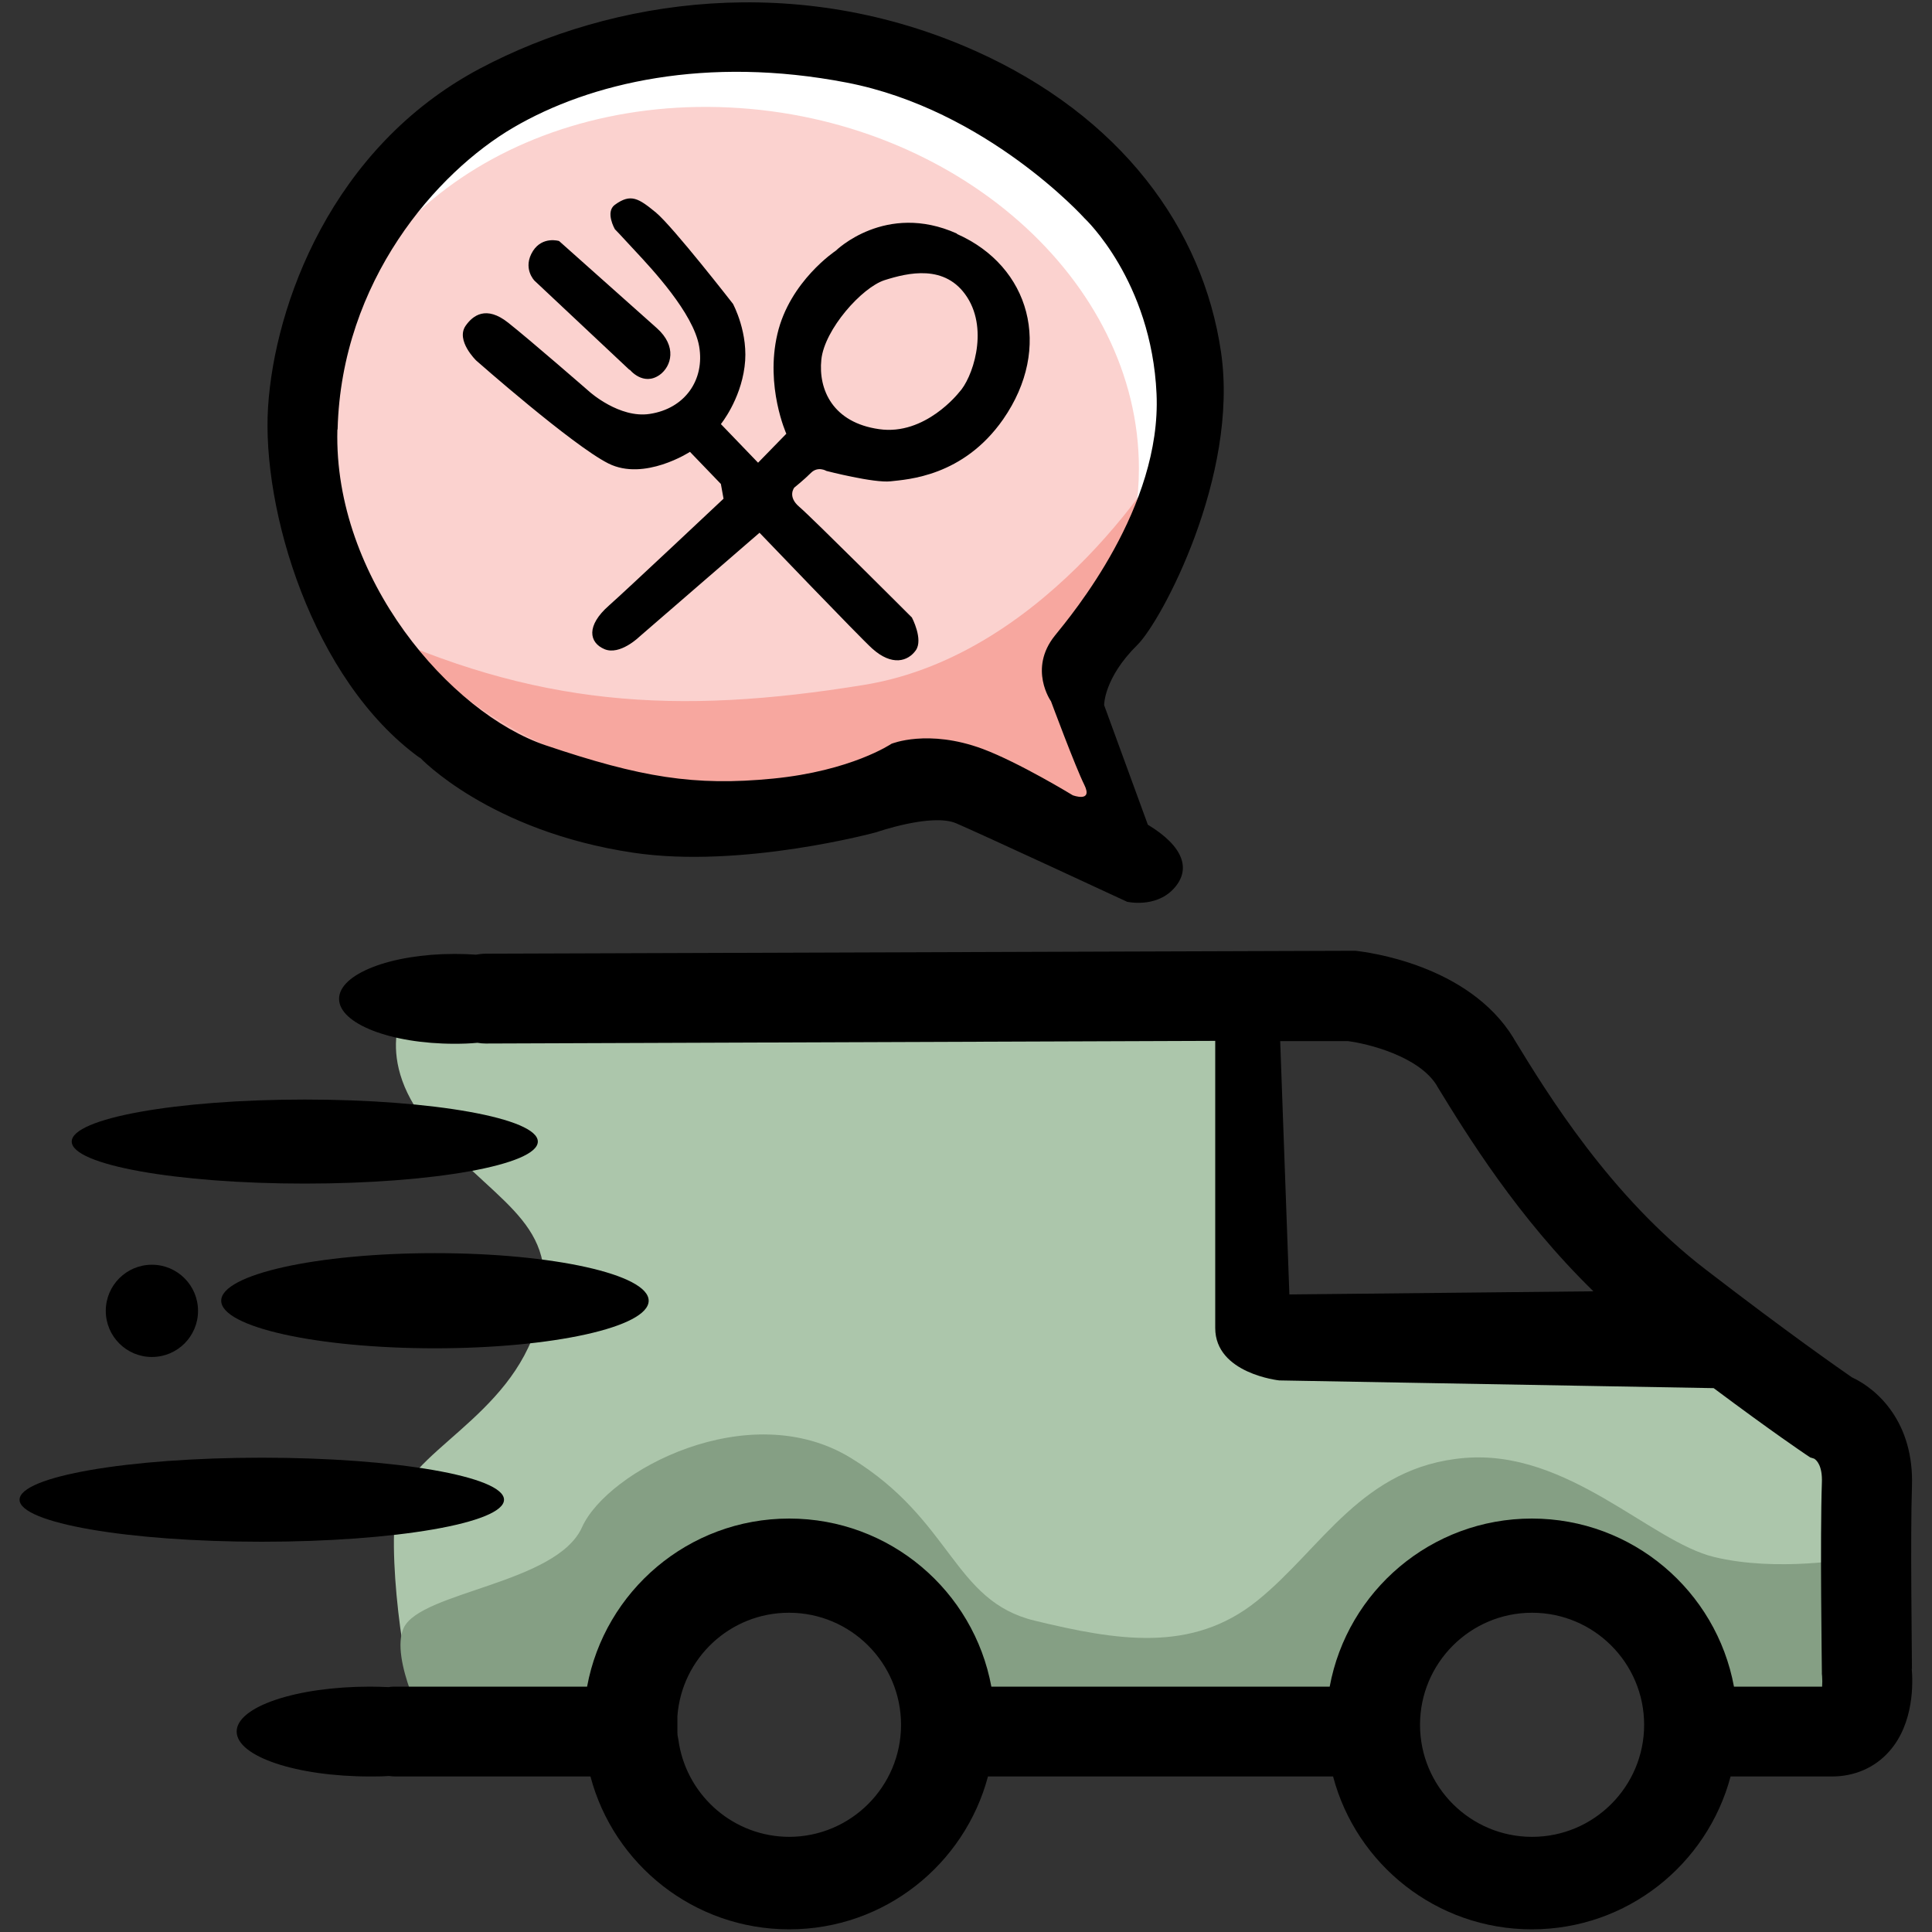
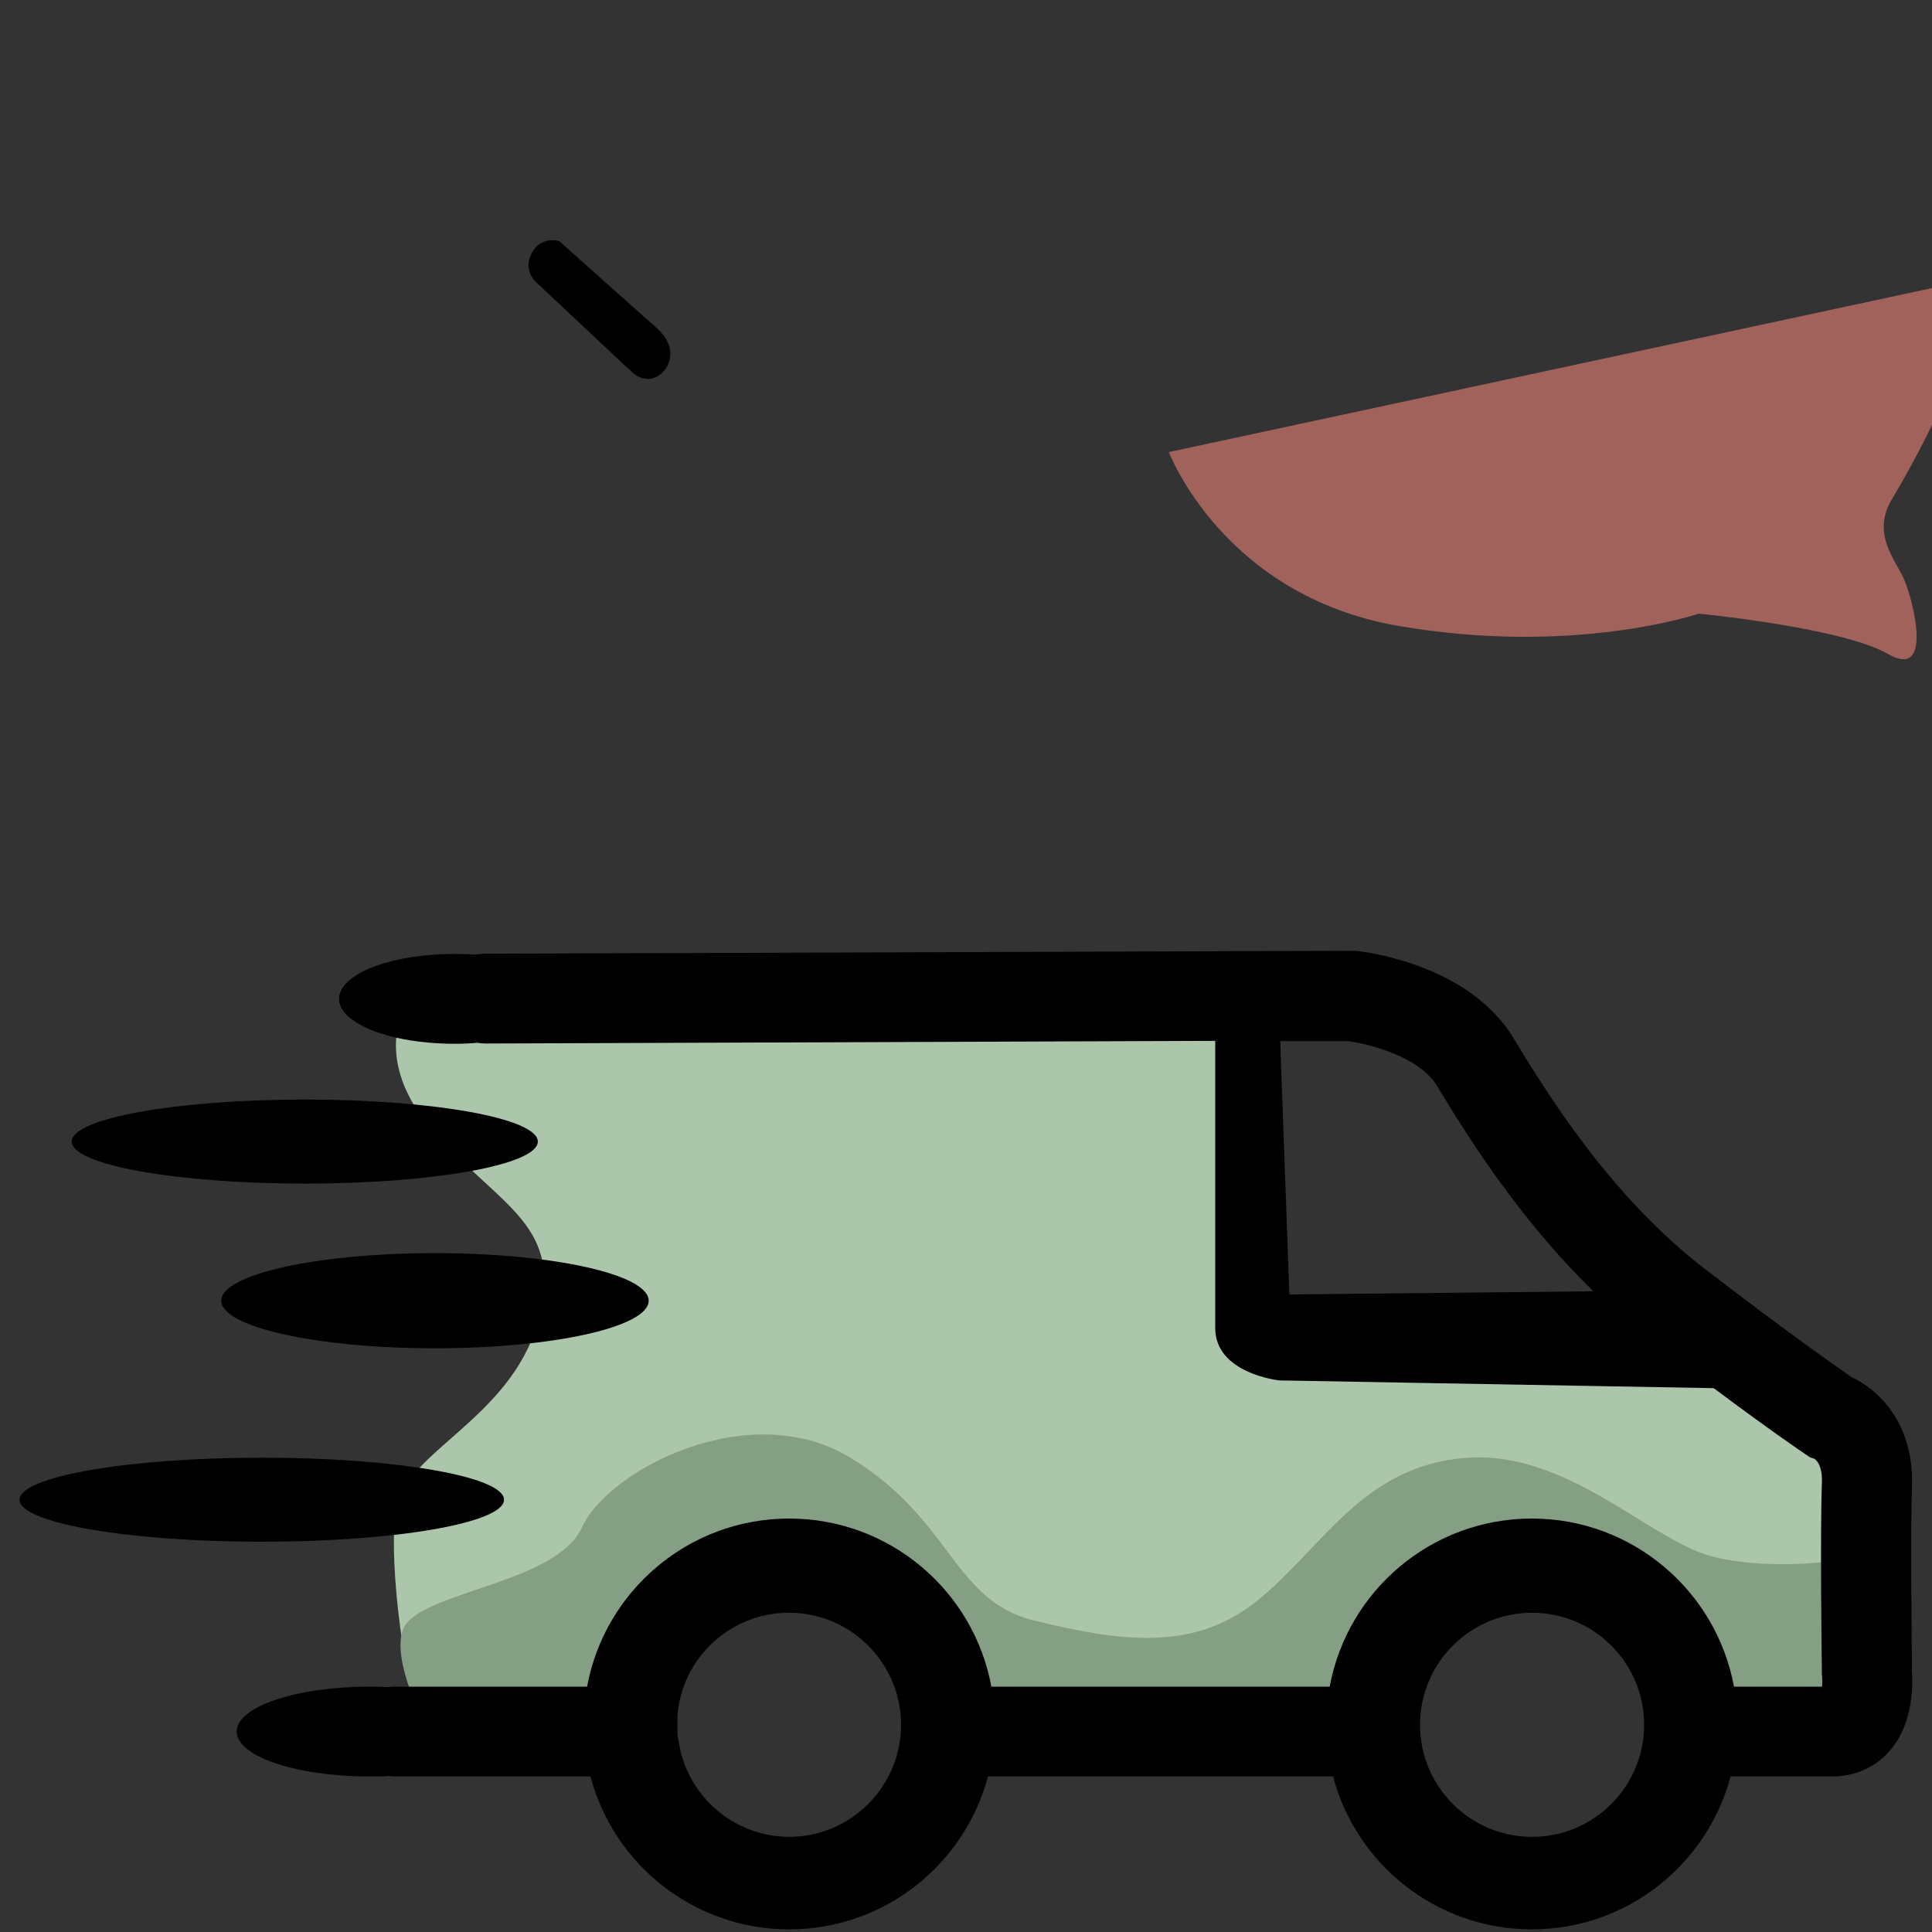
<svg xmlns="http://www.w3.org/2000/svg" fill="none" height="80" viewBox="0 0 80 80" width="80">
  <rect x="0" y="0" width="80" height="80" fill="#333333" stroke="none" />
  <path d="m16.89 41.45s-1.67 2.35 1.12 5.47c2.79 3.13 5.38 3.82 4.26 7.82s-5.5 5.39-5.87 7.73.49 7.99 1.02 8.43 8.69.52 8.69.52 1.47-5.12 4.78-5.82 6.17-.52 6.95 1.74 1.13 4.52 1.13 4.52h17.9s.35-5.39 3.74-6.17 6.28-.52 7.48 1.09 1.64 5.08 1.64 5.08h6s.96.17 1.22-2.87 0-8.63 0-8.63.35-1.02-1.3-2.23-5.91-3.12-5.91-3.12h-17.9l-.26-14.17-34.67.61z" fill="#acc6ab" />
-   <path d="m13.24 17.53c0 8.97 8.01 16.24 17.89 16.24 2.77 0 5.39-.57 7.73-1.59 1.35-.59 5.77 2.87 6.91 2.01.85-.64-1.54-5.55-.84-6.32 2.56-2.81 4.09-6.41 4.09-10.34 0-8.97-8.01-16.24-17.89-16.24s-17.89 7.27-17.89 16.24z" fill="#fff" />
-   <path d="m30.2 4.45c9.37.45 16.96 7.14 16.96 14.95 0 2.53-.8 4.87-2.2 6.86.03.4.05.72.05.79 0 .2.35 2.42.38 4.17s.49 3.91.49 3.91-4.77-1.87-5.36-2.23c-.26-.15-1.62-.65-3.08-1.17-2.19.76-4.65 1.13-7.24 1-9.37-.45-16.96-7.14-16.96-14.95 0-7.81 7.59-13.78 16.96-13.33z" fill="#f4867c" opacity=".37" />
-   <path d="m48.4 18.72s-4.81 8.37-12.62 9.64-13.62.89-20.79-2.46c0 0 2.25 5.95 9.52 7.2s12.42-.51 12.42-.51 5.93.57 7.84 1.67 1.02-2.29.66-3.1-1.35-1.88-.51-3.29 3.57-6.18 3.48-9.15z" fill="#f4867c" opacity=".57" />
-   <path d="m17.39 31.37s2.86 3.05 8.84 3.94c4.5.67 10.06-.85 10.06-.85s2.29-.8 3.3-.37 7.08 3.25 7.08 3.25 1.17.27 1.92-.53.43-1.76-1.06-2.66l-1.81-4.95s-.02-1.12 1.38-2.5c1-.99 4.21-7 3.46-12.12-.75-5.13-4.15-9.77-10.17-12.47-7.35-3.29-15.01-2.19-20.52.73-6.16 3.27-8.5 9.81-8.77 14.01-.27 4.21 1.81 11.29 6.28 14.53zm-3.41-13.6c.16-6.14 4.1-10.63 7.28-12.49s8-2.98 13.8-1.86 9.85 5.62 9.85 5.62 2.77 2.58 2.98 7.27-3.49 9.12-4.21 10.01c-1.11 1.38-.16 2.72-.16 2.72s1.01 2.72 1.38 3.46c.37.75-.48.43-.48.43s-2.21-1.35-3.73-1.92c-2.27-.84-3.78-.21-3.78-.21s-1.65 1.12-4.9 1.44-5.48-.05-9.42-1.38-8.78-6.92-8.62-13.06z" fill="#000" />
-   <path d="m39.62 9.67c-2.95-1.32-5.01.71-5.01.71s-1.91 1.26-2.42 3.45c-.51 2.18.37 4.13.37 4.13l-1.17 1.2-1.54-1.6s.8-.98.98-2.37c.19-1.38-.48-2.61-.48-2.61s-2.48-3.19-3.19-3.78c-.72-.59-1.04-.8-1.7-.32-.41.3 0 1.01 0 1.01s.19.19.85.91c.67.72 2.4 2.56 2.64 3.94s-.58 2.58-2.05 2.8c-1.25.19-2.48-.91-2.48-.91s-2.48-2.16-3.38-2.87c-.91-.72-1.46-.3-1.76.13-.42.61.44 1.44.44 1.44s3.98 3.51 5.47 4.26 3.38-.48 3.38-.48l1.28 1.33.11.61s-4.07 3.83-4.74 4.42c-.96.84-.83 1.54-.19 1.81s1.44-.51 1.44-.51l4.98-4.31s4.14 4.32 4.66 4.79c.83.75 1.49.53 1.81.08s-.16-1.36-.16-1.36-4.15-4.15-4.66-4.58-.21-.8-.21-.8.4-.32.69-.61.64-.08.64-.08 1.97.51 2.66.43 3-.19 4.66-2.57c2.06-2.97 1.11-6.33-1.91-7.67zm.09 6.58s-1.4 1.8-3.31 1.52c-1.91-.27-2.52-1.63-2.39-2.88s1.68-2.99 2.62-3.29c.95-.3 2.52-.69 3.42.71s.2 3.38-.34 3.94z" fill="#000" />
+   <path d="m48.4 18.72c0 0 2.25 5.95 9.52 7.2s12.42-.51 12.42-.51 5.93.57 7.84 1.67 1.02-2.29.66-3.1-1.35-1.88-.51-3.29 3.57-6.18 3.48-9.15z" fill="#f4867c" opacity=".57" />
  <path d="m26.07 15.3s.56.71 1.25.22c.48-.35.73-1.18-.13-1.94-.86-.77-4.04-3.6-4.04-3.6s-.68-.21-1.08.41c-.45.71.06 1.23.06 1.23l3.94 3.7z" fill="#000" />
  <path d="m17.73 71.69s-1.62-3.01-1.01-4.29c.72-1.5 6.33-1.82 7.38-4.16s6.91-5.45 11.13-2.87 4.22 5.92 7.62 6.74 6.5 1.35 9.2-.82 4.34-5.57 8.61-5.92 7.68 3.46 10.31 4.1 5.74.06 5.74.06l.32 7.15-6.94.19s-1.21-5.21-4.12-6.36-5.73-.98-7.22 1.28-2.6 5.36-2.6 5.36h-16.29s-.47-4.84-4.28-6.38c-3.81-1.53-7.92.05-8.73 2.27s-1.64 4.1-1.64 4.1l-7.49-.45z" fill="#859f84" />
  <g fill="#000">
    <path d="m79.17 69.12c0-.69-.07-5.51 0-7.57.09-2.64-1.41-4.02-2.49-4.52-.53-.37-2.54-1.76-6.05-4.46-3.95-3.03-6.55-7.27-7.94-9.55l-.02-.04c-1.87-3.05-6.08-3.56-6.55-3.61h-.1l-35.91.12c-.14 0-.27.02-.4.04-.29-.02-.59-.03-.89-.03-2.64 0-4.78.83-4.78 1.86s2.14 1.86 4.78 1.86c.33 0 .64-.01.95-.04.11.02.23.03.34.03l30.21-.11v11.89c0 1.89 2.65 2.17 2.65 2.17l17.99.32c2.49 1.86 3.72 2.68 3.79 2.73l.21.14.16.05c.1.06.35.29.32 1-.08 2.29 0 7.6 0 7.83v.08l.01.11c.01.13.01.29 0 .42h-3.65c-.73-3.96-4.2-6.96-8.37-6.96s-7.64 3-8.37 6.96h-14.01c-.73-3.96-4.2-6.96-8.37-6.96s-7.64 3-8.37 6.96h-7.93c-.09 0-.19 0-.28.02-.25-.01-.51-.02-.78-.02-3.05 0-5.52.83-5.52 1.86s2.47 1.86 5.52 1.86c.26 0 .52 0 .78-.02.09.01.18.02.28.02h8.07c.96 3.64 4.28 6.33 8.23 6.33s7.26-2.69 8.23-6.33h14.29c.96 3.64 4.28 6.33 8.23 6.33s7.26-2.69 8.23-6.33h4.2c.94 0 1.78-.37 2.37-1.04 1.04-1.17.98-2.88.93-3.43zm-26.16-26.01h2.8c.81.1 2.93.62 3.68 1.83l.02.04c1.23 2.01 3.33 5.43 6.47 8.49l-12.59.13zm-20.32 32.95c-2.28 0-4.18-1.65-4.57-3.83-.04-.31-.07-.32-.07-.49 0-.24 0-.33 0-.68.18-2.4 2.18-4.28 4.62-4.28 2.56 0 4.64 2.08 4.64 4.64s-2.08 4.64-4.64 4.64zm30.75 0c-2.56 0-4.64-2.08-4.64-4.64s2.08-4.64 4.64-4.64 4.64 2.08 4.64 4.64-2.08 4.64-4.64 4.64z" />
    <path d="m12.62 49.01c5.33 0 9.65-.779 9.65-1.74s-4.321-1.74-9.65-1.74c-5.33 0-9.65.779-9.65 1.74s4.32 1.74 9.65 1.74z" />
    <path d="m18.01 55.83c4.888 0 8.85-.882 8.85-1.97s-3.962-1.97-8.85-1.97-8.85.882-8.85 1.97 3.962 1.97 8.85 1.97z" />
    <path d="m10.84 63.84c5.539 0 10.03-.779 10.03-1.74s-4.491-1.74-10.03-1.74c-5.539 0-10.03.779-10.03 1.74s4.491 1.74 10.03 1.74z" />
-     <path d="m6.29 56.19c1.055 0 1.91-.855 1.91-1.91s-.855-1.91-1.91-1.91c-1.055 0-1.91.855-1.91 1.91s.855 1.91 1.91 1.91z" />
  </g>
</svg>